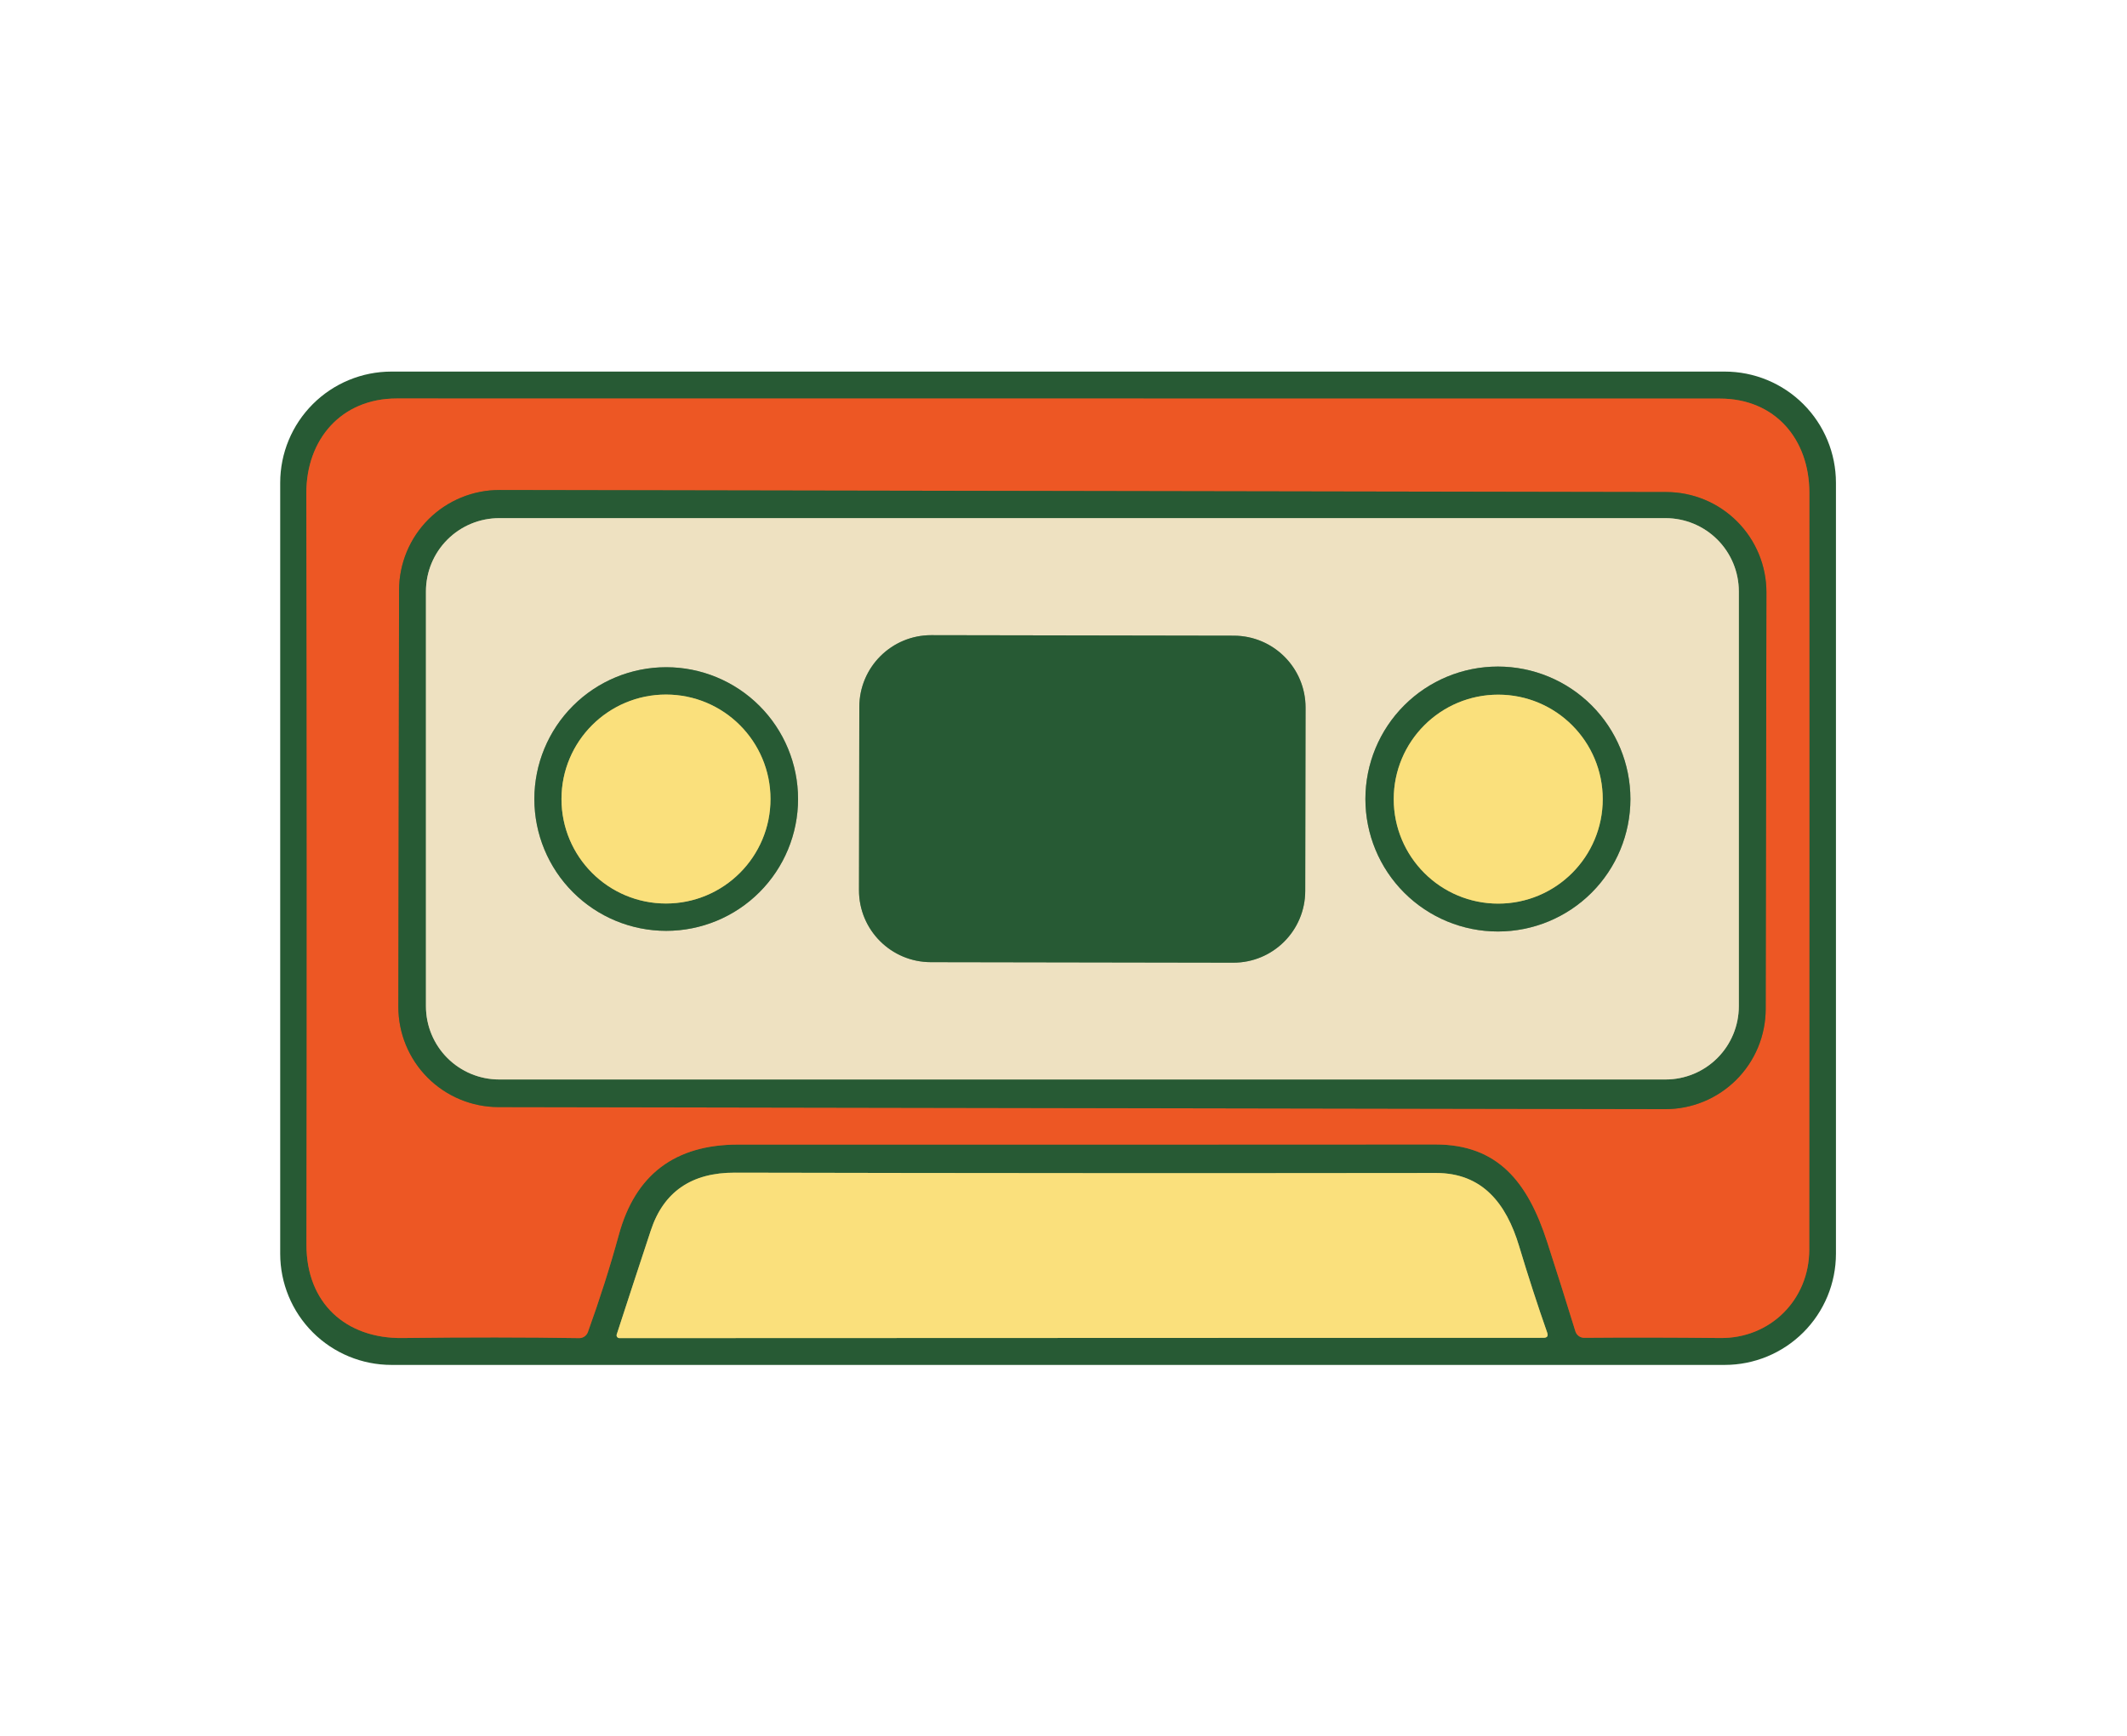
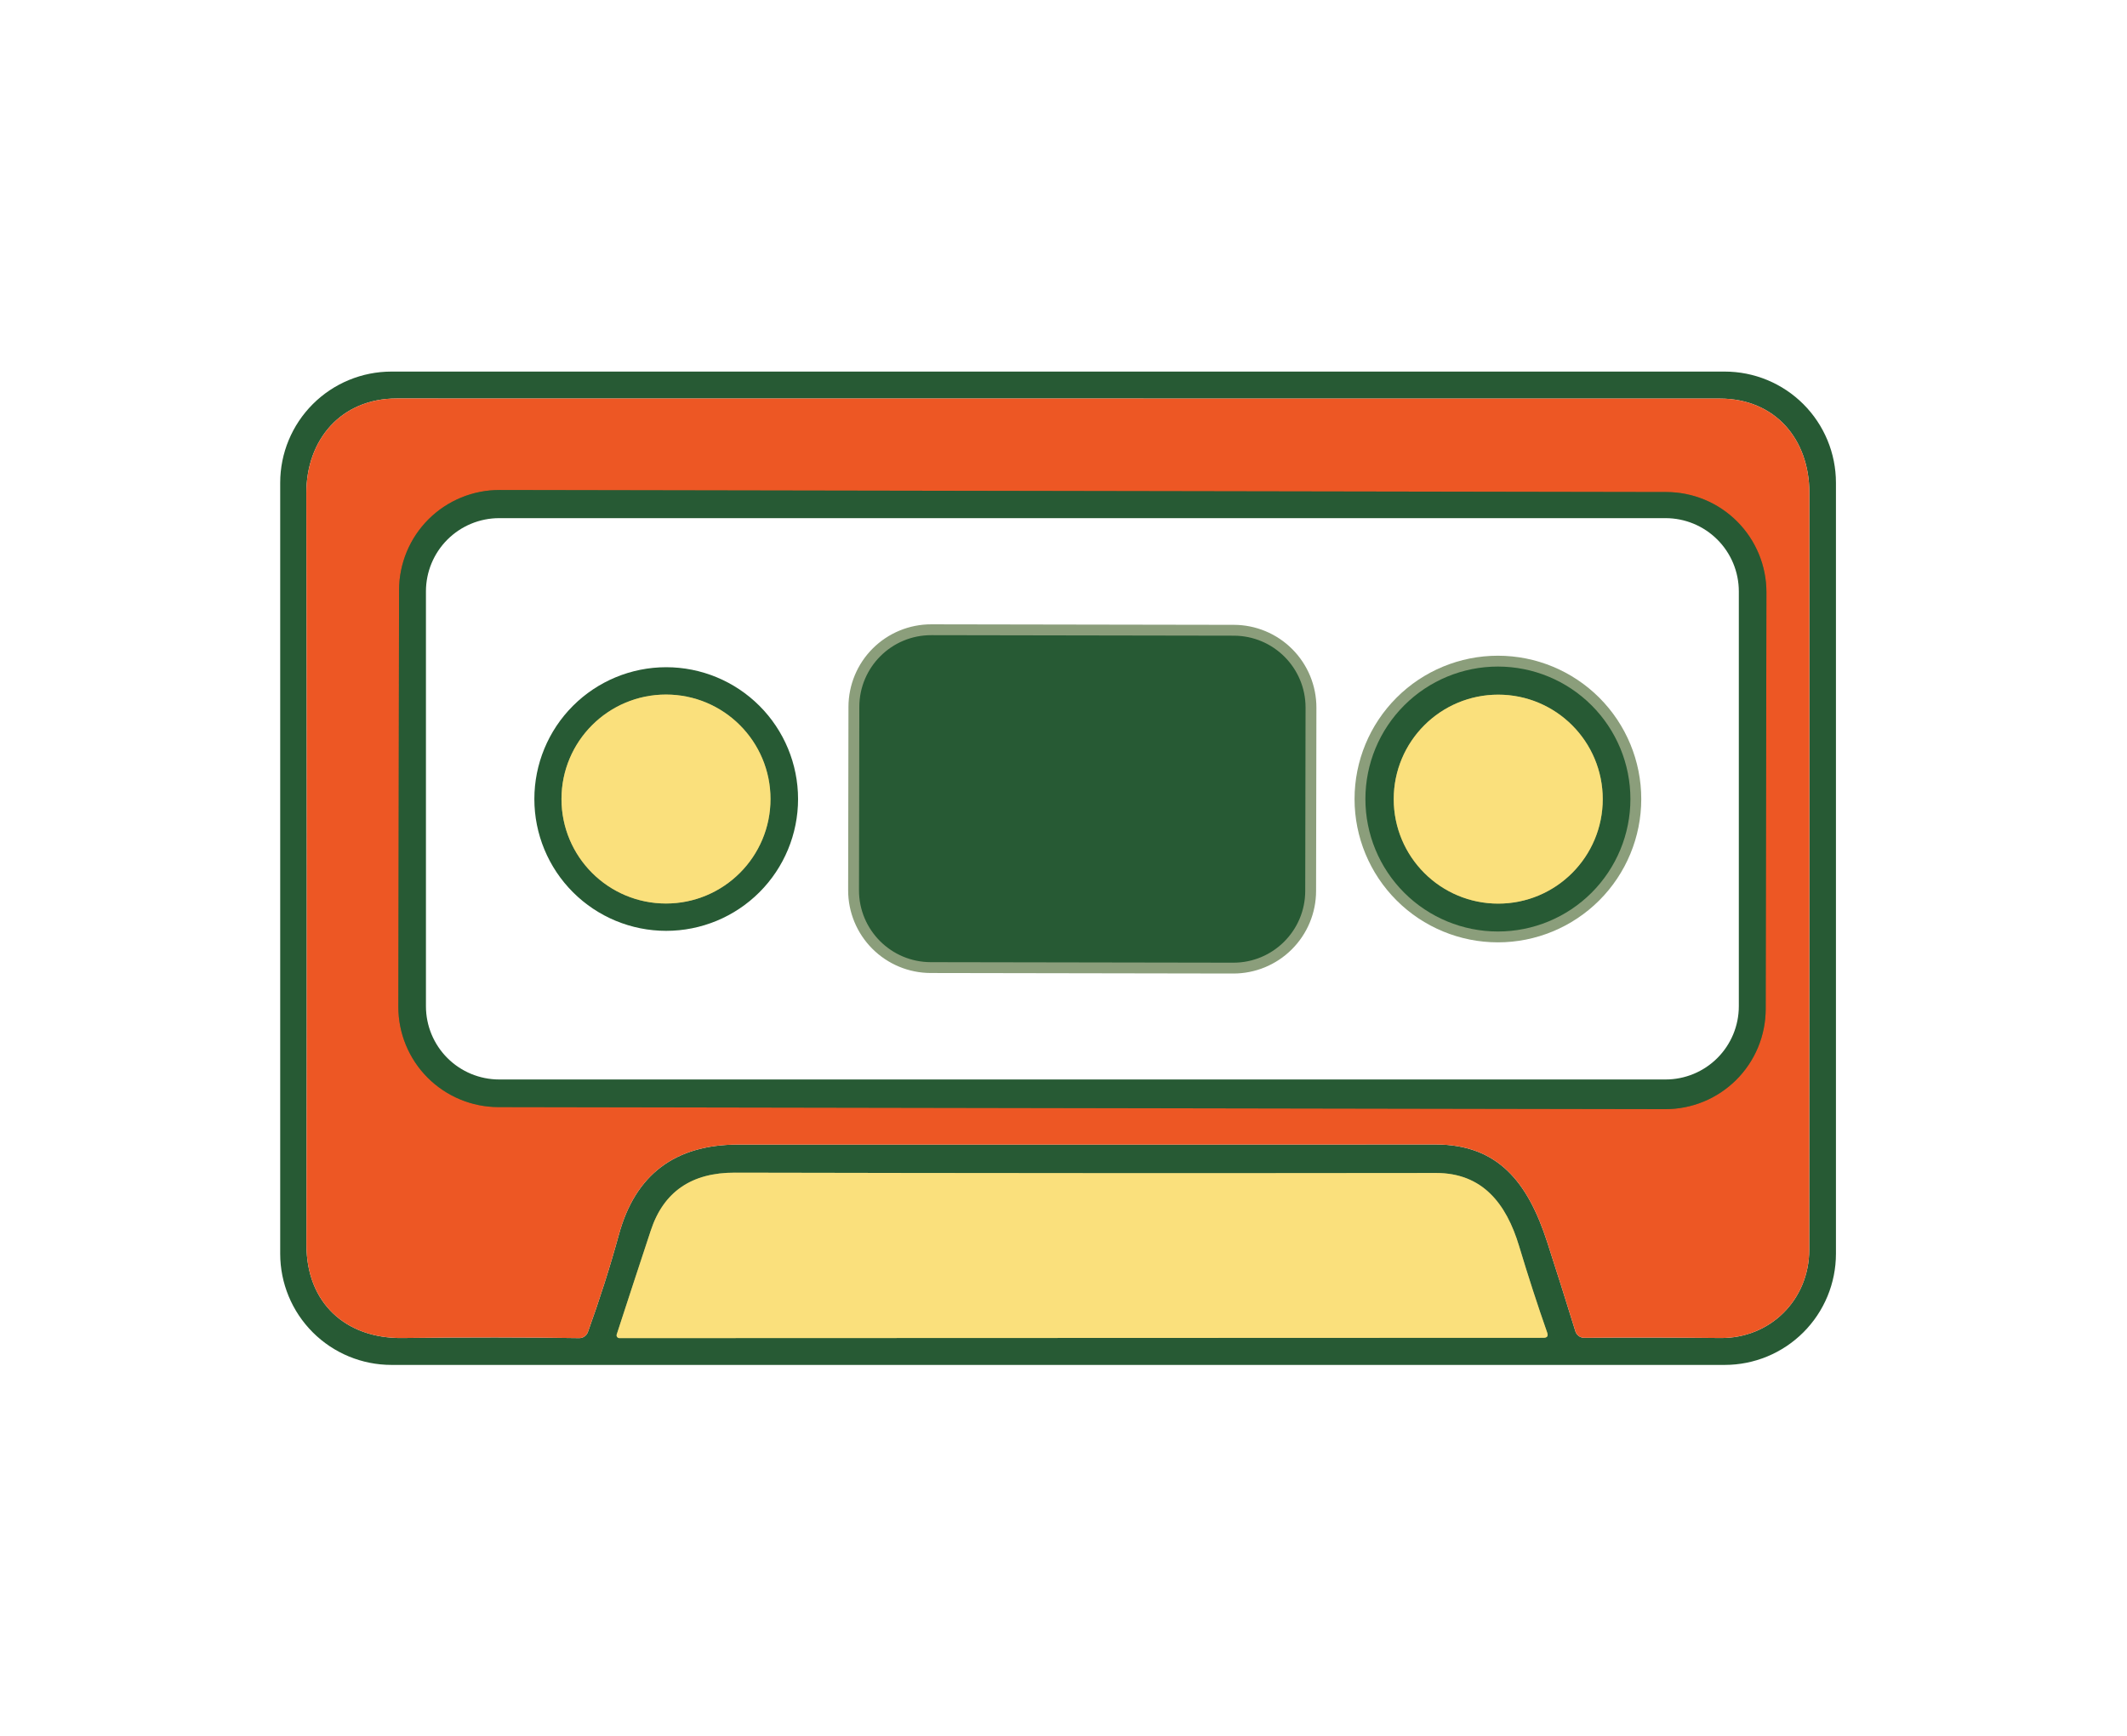
<svg xmlns="http://www.w3.org/2000/svg" width="196" height="160" viewBox="0 0 196 160" fill="none">
-   <path d="M57.03 113.8C58.543 108.267 62.203 105.5 68.01 105.5C89.89 105.507 111.313 105.503 132.28 105.49C138.05 105.49 140.79 108.98 142.57 114.48C143.463 117.24 144.33 119.983 145.17 122.71C145.224 122.886 145.333 123.04 145.481 123.148C145.629 123.256 145.808 123.313 145.99 123.31C149.89 123.277 154.06 123.283 158.5 123.33C163.11 123.39 166.71 119.82 166.72 115.2C166.733 92.407 166.737 69.147 166.73 45.42C166.73 40.48 163.57 36.74 158.48 36.74C115.94 36.74 75.297 36.737 36.55 36.73C31.44 36.73 28.22 40.52 28.23 45.45C28.277 68.73 28.28 91.823 28.24 114.73C28.23 120.1 31.86 123.4 37.1 123.33C43.053 123.257 48.477 123.26 53.37 123.34C53.543 123.342 53.712 123.291 53.855 123.192C53.998 123.094 54.108 122.953 54.17 122.79C55.263 119.763 56.217 116.767 57.03 113.8Z" stroke="#8A592C" stroke-width="2" />
  <path d="M142.57 122.83C141.683 120.303 140.82 117.643 139.98 114.85C138.8 110.93 136.6 108.12 132.34 108.12C111.04 108.147 89.5 108.137 67.72 108.09C63.727 108.077 61.143 109.853 59.97 113.42C58.903 116.647 57.857 119.84 56.83 123C56.817 123.039 56.814 123.081 56.821 123.122C56.827 123.162 56.843 123.201 56.868 123.234C56.892 123.267 56.924 123.294 56.961 123.313C56.998 123.331 57.039 123.34 57.08 123.34L142.23 123.31C142.57 123.31 142.683 123.15 142.57 122.83Z" stroke="#919D58" stroke-width="2" />
  <path d="M162.773 54.61C162.778 52.16 161.808 49.808 160.079 48.072C158.349 46.336 156 45.358 153.55 45.354L46.03 45.166C44.816 45.164 43.614 45.401 42.492 45.864C41.371 46.326 40.351 47.005 39.491 47.861C38.632 48.718 37.949 49.735 37.483 50.855C37.017 51.976 36.776 53.177 36.774 54.39L36.707 92.79C36.702 95.241 37.672 97.593 39.401 99.328C41.131 101.064 43.48 102.042 45.93 102.046L153.45 102.234C154.664 102.236 155.866 101.999 156.988 101.537C158.109 101.074 159.129 100.395 159.989 99.539C160.848 98.682 161.531 97.665 161.997 96.545C162.463 95.424 162.704 94.223 162.706 93.01L162.773 54.61Z" stroke="#8A592C" stroke-width="2" />
-   <path d="M160.23 54.51C160.23 52.72 159.519 51.003 158.253 49.737C156.987 48.471 155.27 47.76 153.48 47.76H46C44.21 47.76 42.493 48.471 41.227 49.737C39.961 51.003 39.25 52.72 39.25 54.51V92.75C39.25 94.54 39.961 96.257 41.227 97.523C42.493 98.789 44.21 99.5 46 99.5H153.48C155.27 99.5 156.987 98.789 158.253 97.523C159.519 96.257 160.23 94.54 160.23 92.75V54.51Z" stroke="#8B9E7B" stroke-width="2" />
-   <path d="M120.305 65.226C120.308 63.47 119.613 61.785 118.374 60.541C117.135 59.298 115.452 58.597 113.696 58.594L85.816 58.546C84.061 58.543 82.376 59.237 81.132 60.476C79.888 61.716 79.188 63.398 79.185 65.154L79.155 82.054C79.152 83.81 79.847 85.495 81.086 86.738C82.325 87.982 84.008 88.683 85.764 88.686L113.644 88.734C115.399 88.737 117.084 88.043 118.328 86.803C119.572 85.564 120.272 83.882 120.275 82.126L120.305 65.226Z" stroke="#8B9E7B" stroke-width="2" />
-   <path d="M73.54 73.65C73.54 70.428 72.26 67.337 69.981 65.059C67.703 62.78 64.612 61.5 61.39 61.5C58.168 61.5 55.077 62.78 52.799 65.059C50.52 67.337 49.24 70.428 49.24 73.65C49.24 76.872 50.52 79.963 52.799 82.241C55.077 84.52 58.168 85.8 61.39 85.8C64.612 85.8 67.703 84.52 69.981 82.241C72.26 79.963 73.54 76.872 73.54 73.65Z" stroke="#8B9E7B" stroke-width="2" />
+   <path d="M120.305 65.226C120.308 63.47 119.613 61.785 118.374 60.541C117.135 59.298 115.452 58.597 113.696 58.594L85.816 58.546C84.061 58.543 82.376 59.237 81.132 60.476C79.888 61.716 79.188 63.398 79.185 65.154L79.155 82.054C79.152 83.81 79.847 85.495 81.086 86.738C82.325 87.982 84.008 88.683 85.764 88.686L113.644 88.734C115.399 88.737 117.084 88.043 118.328 86.803C119.572 85.564 120.272 83.882 120.275 82.126Z" stroke="#8B9E7B" stroke-width="2" />
  <path d="M150.24 73.65C150.24 70.412 148.954 67.306 146.664 65.016C144.374 62.726 141.268 61.44 138.03 61.44C134.792 61.44 131.686 62.726 129.396 65.016C127.106 67.306 125.82 70.412 125.82 73.65C125.82 76.888 127.106 79.994 129.396 82.284C131.686 84.573 134.792 85.86 138.03 85.86C141.268 85.86 144.374 84.573 146.664 82.284C148.954 79.994 150.24 76.888 150.24 73.65Z" stroke="#8B9E7B" stroke-width="2" />
  <path d="M71 73.65C71 71.096 69.985 68.647 68.179 66.841C66.373 65.035 63.924 64.02 61.37 64.02C58.816 64.02 56.367 65.035 54.561 66.841C52.755 68.647 51.74 71.096 51.74 73.65C51.74 76.204 52.755 78.653 54.561 80.46C56.367 82.265 58.816 83.28 61.37 83.28C63.924 83.28 66.373 82.265 68.179 80.46C69.985 78.653 71 76.204 71 73.65Z" stroke="#919D58" stroke-width="2" />
  <path d="M147.69 73.66C147.69 71.106 146.675 68.657 144.869 66.851C143.063 65.045 140.614 64.03 138.06 64.03C135.506 64.03 133.057 65.045 131.251 66.851C129.445 68.657 128.43 71.106 128.43 73.66C128.43 74.925 128.679 76.177 129.163 77.345C129.647 78.514 130.356 79.575 131.251 80.469C132.145 81.364 133.206 82.073 134.375 82.557C135.543 83.041 136.795 83.29 138.06 83.29C139.325 83.29 140.577 83.041 141.745 82.557C142.914 82.073 143.975 81.364 144.869 80.469C145.764 79.575 146.473 78.514 146.957 77.345C147.441 76.177 147.69 74.925 147.69 73.66Z" stroke="#919D58" stroke-width="2" />
  <path d="M169.18 115.56C169.18 116.906 168.915 118.239 168.4 119.483C167.885 120.726 167.13 121.856 166.178 122.808C165.226 123.76 164.096 124.515 162.853 125.03C161.609 125.545 160.276 125.81 158.93 125.81H36.07C33.352 125.81 30.744 124.73 28.822 122.808C26.9 120.886 25.82 118.278 25.82 115.56V44.5C25.82 41.782 26.9 39.174 28.822 37.252C30.744 35.33 33.352 34.25 36.07 34.25H158.93C160.276 34.25 161.609 34.515 162.853 35.03C164.096 35.545 165.226 36.3 166.178 37.252C167.13 38.204 167.885 39.334 168.4 40.578C168.915 41.821 169.18 43.154 169.18 44.5V115.56ZM57.03 113.8C58.543 108.267 62.203 105.5 68.01 105.5C89.89 105.507 111.313 105.503 132.28 105.49C138.05 105.49 140.79 108.98 142.57 114.48C143.463 117.24 144.33 119.983 145.17 122.71C145.224 122.886 145.333 123.04 145.481 123.148C145.629 123.256 145.808 123.313 145.99 123.31C149.89 123.277 154.06 123.283 158.5 123.33C163.11 123.39 166.71 119.82 166.72 115.2C166.733 92.407 166.737 69.147 166.73 45.42C166.73 40.48 163.57 36.74 158.48 36.74C115.94 36.74 75.297 36.737 36.55 36.73C31.44 36.73 28.22 40.52 28.23 45.45C28.277 68.73 28.28 91.823 28.24 114.73C28.23 120.1 31.86 123.4 37.1 123.33C43.053 123.257 48.477 123.26 53.37 123.34C53.543 123.342 53.712 123.291 53.855 123.192C53.998 123.094 54.108 122.953 54.17 122.79C55.263 119.763 56.217 116.767 57.03 113.8ZM142.57 122.83C141.683 120.303 140.82 117.643 139.98 114.85C138.8 110.93 136.6 108.12 132.34 108.12C111.04 108.147 89.5 108.137 67.72 108.09C63.727 108.077 61.143 109.853 59.97 113.42C58.903 116.647 57.857 119.84 56.83 123C56.817 123.039 56.814 123.081 56.821 123.122C56.827 123.162 56.843 123.201 56.868 123.234C56.892 123.267 56.924 123.294 56.961 123.313C56.998 123.331 57.039 123.34 57.08 123.34L142.23 123.31C142.57 123.31 142.683 123.15 142.57 122.83Z" fill="#275A34" />
  <path d="M57.03 113.8C56.217 116.767 55.263 119.763 54.17 122.79C54.108 122.953 53.998 123.094 53.855 123.192C53.712 123.291 53.543 123.342 53.37 123.34C48.477 123.26 43.053 123.257 37.1 123.33C31.86 123.4 28.23 120.1 28.24 114.73C28.28 91.823 28.277 68.73 28.23 45.45C28.22 40.52 31.44 36.73 36.55 36.73C75.297 36.737 115.94 36.74 158.48 36.74C163.57 36.74 166.73 40.48 166.73 45.42C166.737 69.147 166.733 92.407 166.72 115.2C166.71 119.82 163.11 123.39 158.5 123.33C154.06 123.283 149.89 123.277 145.99 123.31C145.808 123.313 145.629 123.256 145.481 123.148C145.333 123.04 145.224 122.886 145.17 122.71C144.33 119.983 143.463 117.24 142.57 114.48C140.79 108.98 138.05 105.49 132.28 105.49C111.313 105.503 89.89 105.507 68.01 105.5C62.203 105.5 58.543 108.267 57.03 113.8ZM162.773 54.61C162.778 52.159 161.808 49.807 160.078 48.072C158.349 46.336 156 45.358 153.55 45.354L46.03 45.166C44.816 45.164 43.614 45.401 42.492 45.863C41.371 46.326 40.351 47.005 39.491 47.861C38.632 48.718 37.949 49.735 37.483 50.855C37.017 51.975 36.776 53.177 36.774 54.39L36.707 92.79C36.702 95.241 37.672 97.593 39.401 99.328C41.131 101.064 43.48 102.042 45.93 102.046L153.45 102.234C154.664 102.236 155.866 101.999 156.988 101.537C158.109 101.074 159.129 100.395 159.989 99.539C160.848 98.682 161.531 97.665 161.997 96.545C162.463 95.424 162.704 94.223 162.706 93.01L162.773 54.61Z" fill="#ED5724" />
  <path d="M162.706 93.01C162.704 94.223 162.463 95.424 161.997 96.545C161.531 97.665 160.848 98.682 159.989 99.539C159.129 100.395 158.109 101.074 156.988 101.537C155.866 101.999 154.664 102.236 153.45 102.234L45.93 102.046C43.48 102.042 41.131 101.064 39.401 99.328C37.672 97.593 36.702 95.241 36.707 92.79L36.774 54.39C36.776 53.177 37.017 51.976 37.483 50.855C37.949 49.735 38.632 48.718 39.491 47.861C40.351 47.005 41.371 46.326 42.492 45.864C43.614 45.401 44.816 45.164 46.03 45.166L153.55 45.354C156 45.358 158.349 46.336 160.079 48.072C161.808 49.808 162.778 52.16 162.773 54.61L162.706 93.01ZM160.23 54.51C160.23 52.72 159.519 51.003 158.253 49.737C156.987 48.471 155.27 47.76 153.48 47.76H46C44.21 47.76 42.493 48.471 41.227 49.737C39.961 51.003 39.25 52.72 39.25 54.51V92.75C39.25 94.54 39.961 96.257 41.227 97.523C42.493 98.789 44.21 99.5 46 99.5H153.48C155.27 99.5 156.987 98.789 158.253 97.523C159.519 96.257 160.23 94.54 160.23 92.75V54.51Z" fill="#275A34" />
-   <path d="M160.23 92.75C160.23 94.54 159.519 96.257 158.253 97.523C156.987 98.789 155.27 99.5 153.48 99.5H46C44.21 99.5 42.493 98.789 41.227 97.523C39.961 96.257 39.25 94.54 39.25 92.75V54.51C39.25 52.72 39.961 51.003 41.227 49.737C42.493 48.471 44.21 47.76 46 47.76H153.48C155.27 47.76 156.987 48.471 158.253 49.737C159.519 51.003 160.23 52.72 160.23 54.51V92.75ZM120.305 65.226C120.308 63.47 119.613 61.785 118.374 60.541C117.135 59.298 115.452 58.597 113.696 58.594L85.816 58.546C84.061 58.543 82.376 59.237 81.132 60.477C79.888 61.716 79.188 63.398 79.185 65.154L79.155 82.054C79.152 83.81 79.847 85.495 81.086 86.739C82.325 87.982 84.008 88.683 85.764 88.686L113.644 88.734C115.399 88.737 117.084 88.043 118.328 86.803C119.572 85.564 120.272 83.882 120.275 82.126L120.305 65.226ZM73.54 73.65C73.54 70.428 72.26 67.337 69.981 65.059C67.703 62.78 64.612 61.5 61.39 61.5C58.168 61.5 55.077 62.78 52.799 65.059C50.52 67.337 49.24 70.428 49.24 73.65C49.24 76.872 50.52 79.963 52.799 82.241C55.077 84.52 58.168 85.8 61.39 85.8C64.612 85.8 67.703 84.52 69.981 82.241C72.26 79.963 73.54 76.872 73.54 73.65ZM150.24 73.65C150.24 70.412 148.954 67.306 146.664 65.016C144.374 62.726 141.268 61.44 138.03 61.44C134.792 61.44 131.686 62.726 129.396 65.016C127.106 67.306 125.82 70.412 125.82 73.65C125.82 76.888 127.106 79.994 129.396 82.284C131.686 84.574 134.792 85.86 138.03 85.86C141.268 85.86 144.374 84.574 146.664 82.284C148.954 79.994 150.24 76.888 150.24 73.65Z" fill="#EEE1C1" />
  <path d="M113.696 58.594L85.816 58.546C82.16 58.539 79.191 61.498 79.185 65.154L79.155 82.054C79.149 85.71 82.108 88.679 85.764 88.686L113.644 88.734C117.3 88.741 120.269 85.782 120.275 82.126L120.305 65.226C120.311 61.57 117.352 58.601 113.696 58.594Z" fill="#275A34" />
  <path d="M73.54 73.65C73.54 76.872 72.26 79.963 69.981 82.241C67.703 84.52 64.612 85.8 61.39 85.8C58.168 85.8 55.077 84.52 52.799 82.241C50.52 79.963 49.24 76.872 49.24 73.65C49.24 70.428 50.52 67.337 52.799 65.059C55.077 62.78 58.168 61.5 61.39 61.5C64.612 61.5 67.703 62.78 69.981 65.059C72.26 67.337 73.54 70.428 73.54 73.65ZM71 73.65C71 71.096 69.985 68.647 68.179 66.841C66.373 65.035 63.924 64.02 61.37 64.02C58.816 64.02 56.367 65.035 54.561 66.841C52.755 68.647 51.74 71.096 51.74 73.65C51.74 76.204 52.755 78.653 54.561 80.459C56.367 82.265 58.816 83.28 61.37 83.28C63.924 83.28 66.373 82.265 68.179 80.459C69.985 78.653 71 76.204 71 73.65Z" fill="#275A34" />
  <path d="M150.24 73.65C150.24 76.888 148.954 79.994 146.664 82.284C144.374 84.573 141.268 85.86 138.03 85.86C134.792 85.86 131.686 84.573 129.396 82.284C127.106 79.994 125.82 76.888 125.82 73.65C125.82 70.412 127.106 67.306 129.396 65.016C131.686 62.726 134.792 61.44 138.03 61.44C141.268 61.44 144.374 62.726 146.664 65.016C148.954 67.306 150.24 70.412 150.24 73.65ZM147.69 73.66C147.69 71.106 146.675 68.656 144.869 66.85C143.063 65.044 140.614 64.03 138.06 64.03C135.506 64.03 133.057 65.044 131.251 66.85C129.445 68.656 128.43 71.106 128.43 73.66C128.43 74.925 128.679 76.177 129.163 77.345C129.647 78.513 130.356 79.575 131.251 80.469C132.145 81.364 133.206 82.073 134.375 82.557C135.543 83.041 136.795 83.29 138.06 83.29C139.325 83.29 140.577 83.041 141.745 82.557C142.914 82.073 143.975 81.364 144.869 80.469C145.764 79.575 146.473 78.513 146.957 77.345C147.441 76.177 147.69 74.925 147.69 73.66Z" fill="#275A34" />
  <path d="M61.37 83.28C66.689 83.28 71 78.969 71 73.65C71 68.332 66.689 64.02 61.37 64.02C56.051 64.02 51.74 68.332 51.74 73.65C51.74 78.969 56.051 83.28 61.37 83.28Z" fill="#FAE07C" />
  <path d="M138.06 83.29C143.378 83.29 147.69 78.978 147.69 73.66C147.69 68.341 143.378 64.03 138.06 64.03C132.741 64.03 128.43 68.341 128.43 73.66C128.43 78.978 132.741 83.29 138.06 83.29Z" fill="#FAE07C" />
  <path d="M142.57 122.83C142.683 123.15 142.57 123.31 142.23 123.31L57.08 123.34C57.039 123.34 56.998 123.331 56.961 123.313C56.924 123.294 56.892 123.267 56.868 123.234C56.843 123.201 56.827 123.162 56.821 123.122C56.814 123.081 56.817 123.039 56.83 123C57.857 119.84 58.903 116.647 59.97 113.42C61.143 109.853 63.727 108.077 67.72 108.09C89.5 108.137 111.04 108.147 132.34 108.12C136.6 108.12 138.8 110.93 139.98 114.85C140.82 117.643 141.683 120.303 142.57 122.83Z" fill="#FAE07C" />
</svg>